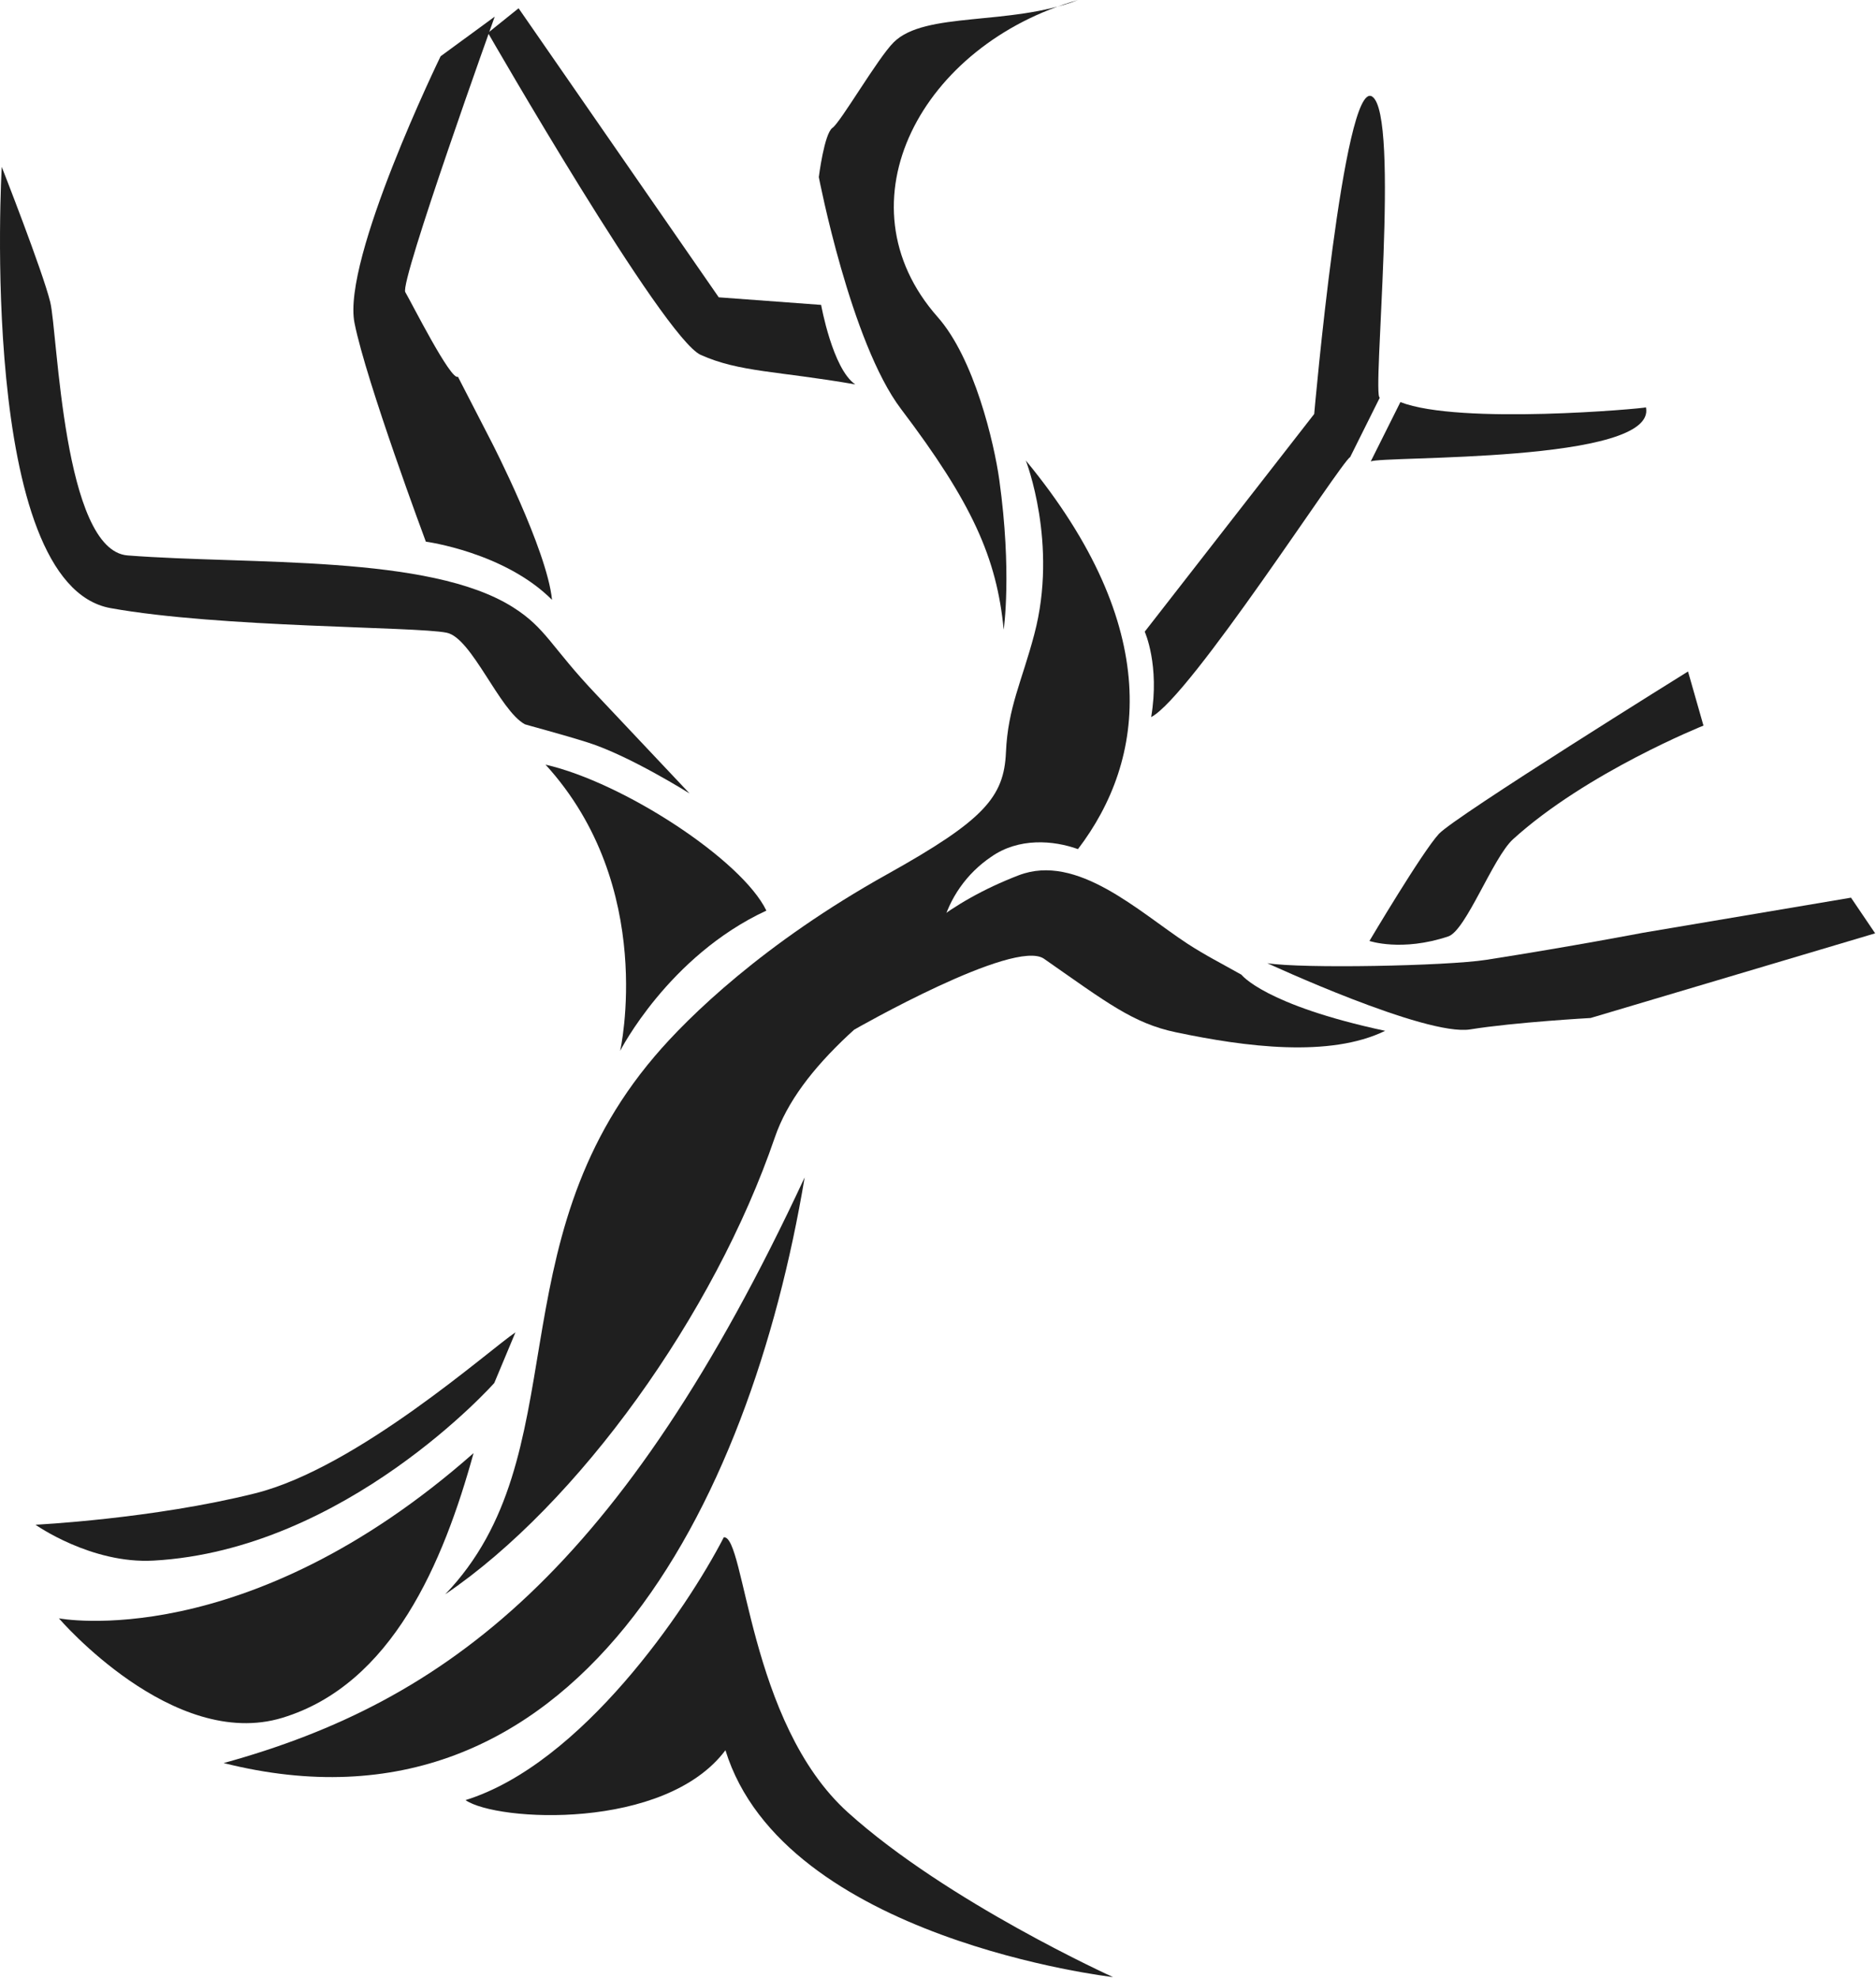
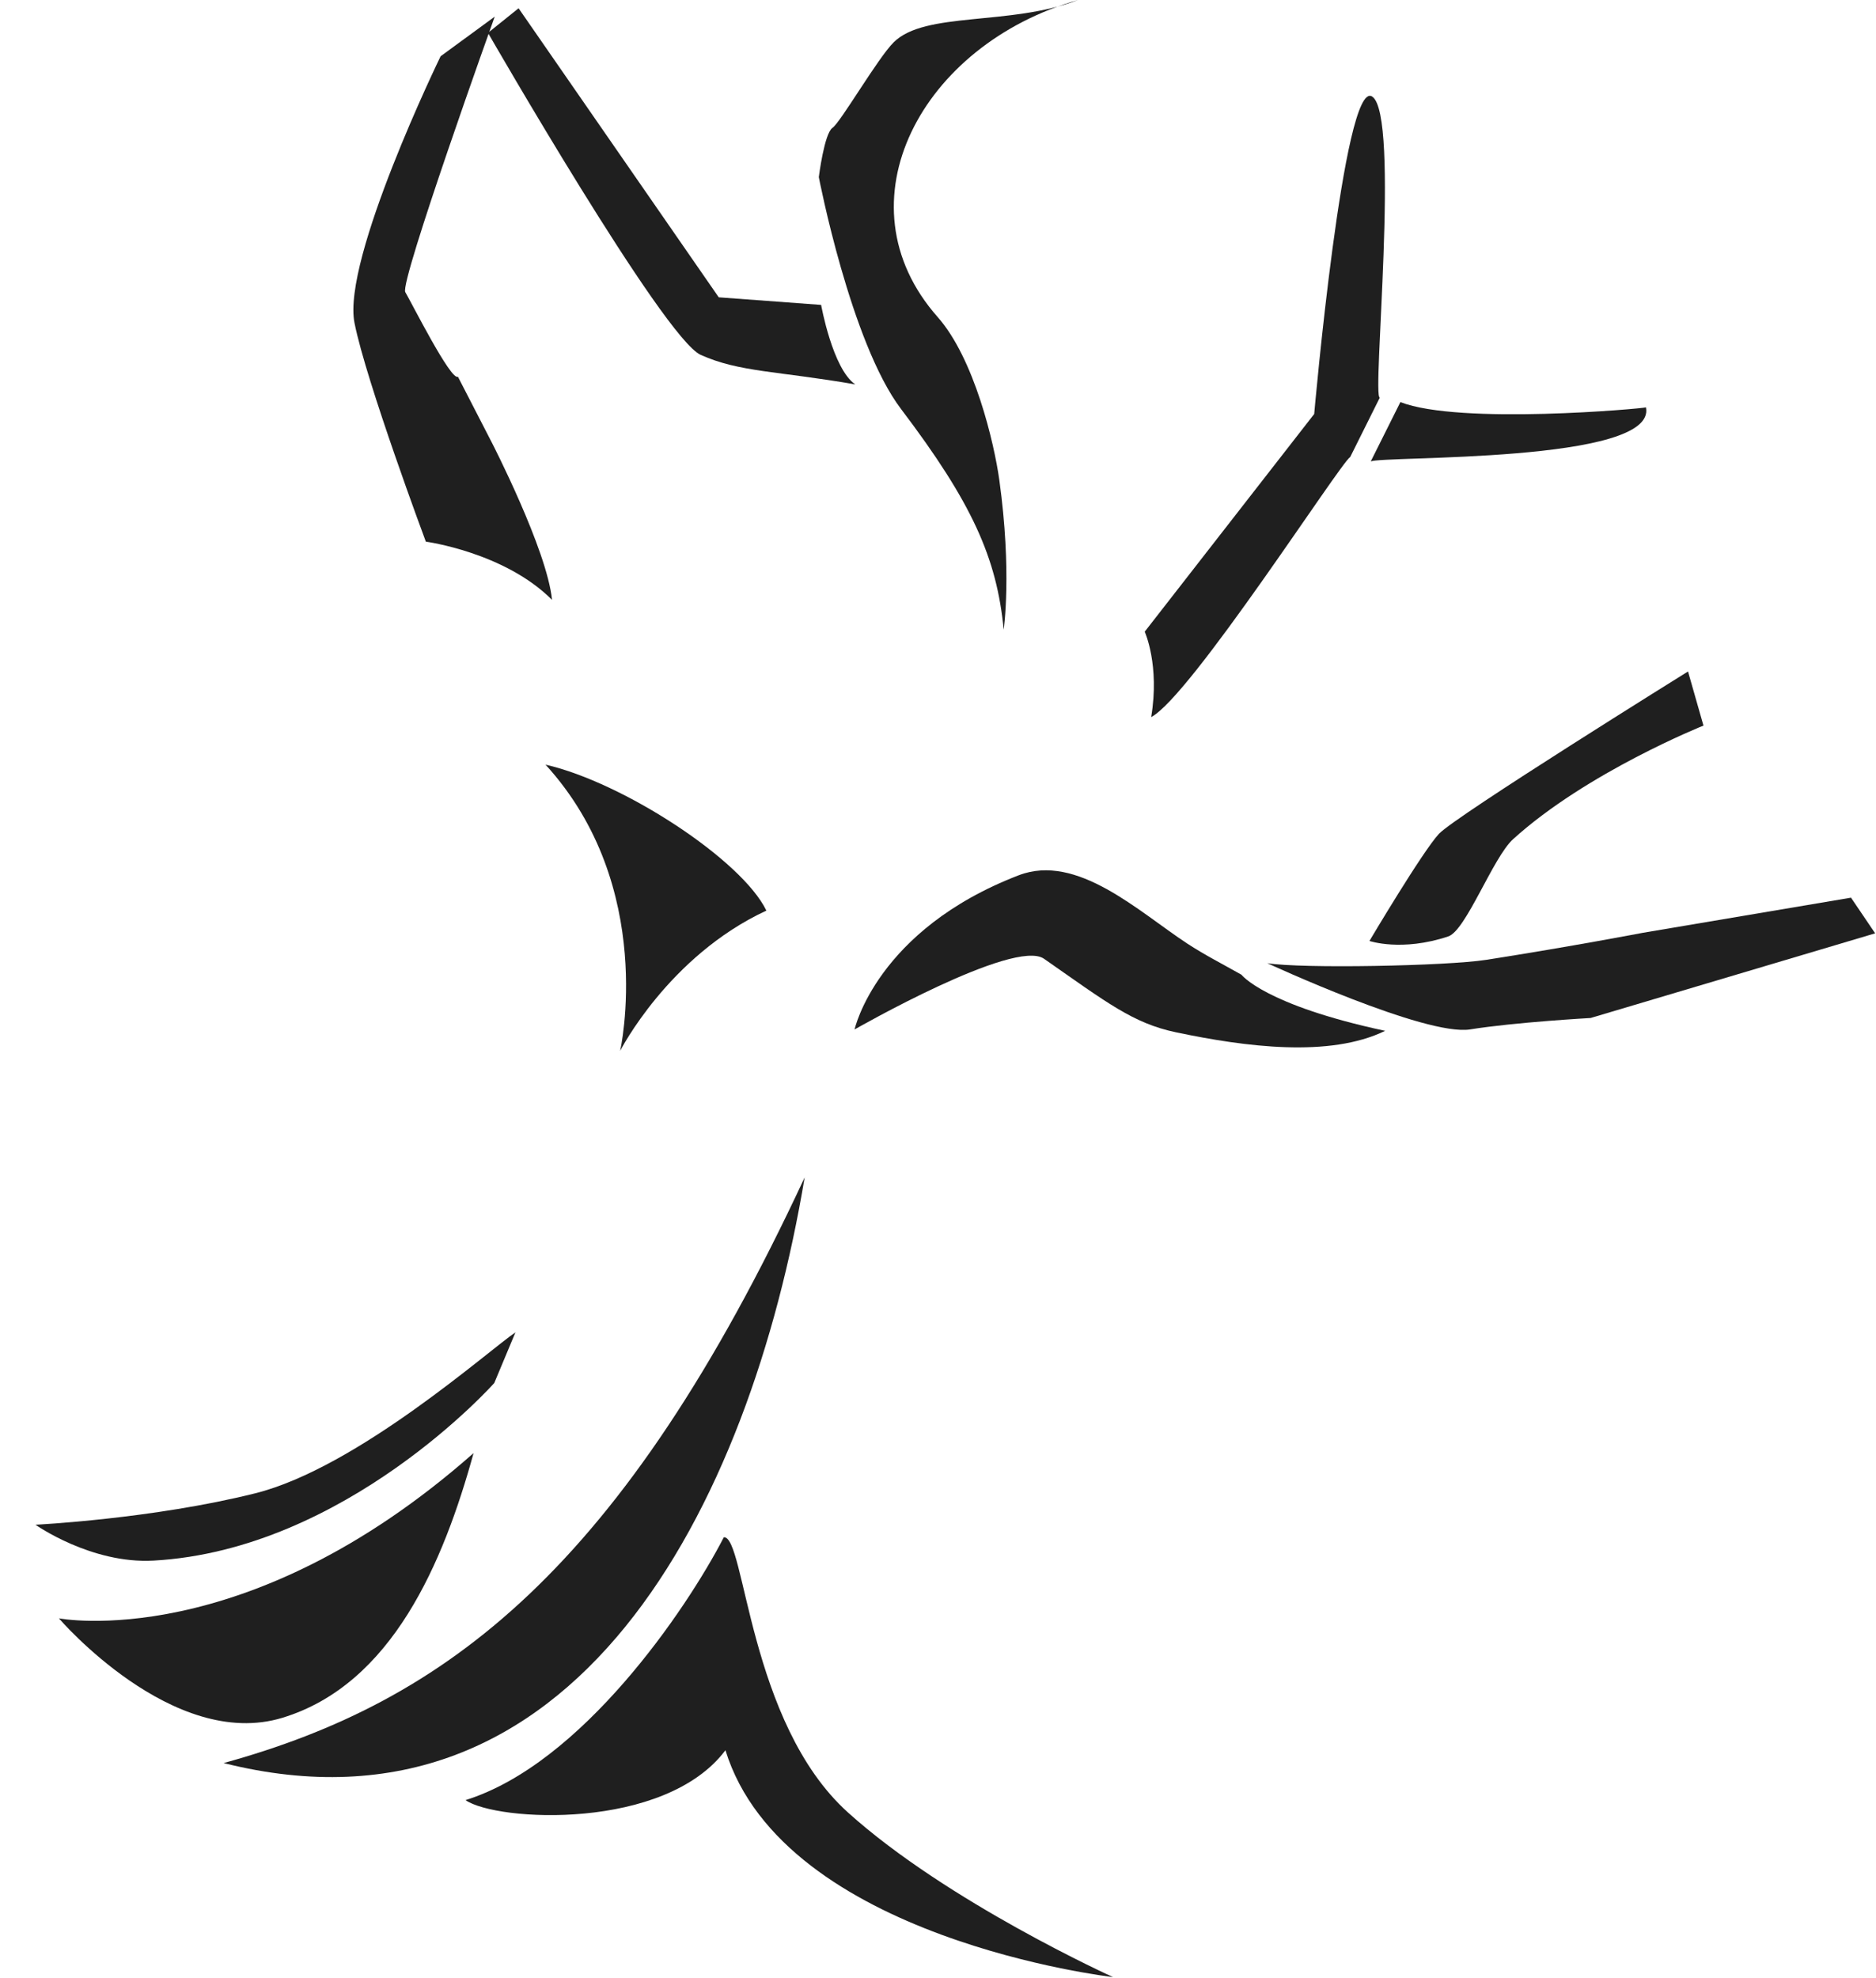
<svg xmlns="http://www.w3.org/2000/svg" width="1487" height="1568" viewBox="0 0 1487 1568" fill="#1F1F1F">
  <path d="M1097.92 817.108C1053.93 838.554 987.176 829.859 932.001 818.238C898.037 811.103 877.137 794.569 827.537 759.982C803.946 743.527 677.374 816.016 677.374 816.016C677.374 816.016 694.687 737.21 807.456 693.81C853.702 676.029 902.522 722.627 941.125 747.972C955.163 757.136 968.849 764.038 984.018 772.616C984.018 772.616 1002.23 796.597 1097.92 817.108Z" />
  <path d="M637.795 933.307C594.24 1194.29 455.618 1467.52 177.283 1397.52C353.806 1348.82 492.935 1244.32 637.795 933.307Z" />
-   <path d="M797.357 596.287C795.836 631.771 780.16 650.098 703.148 693.03C605.665 747.426 545.615 805.799 518.905 837.306C391.552 986.924 458.426 1153.78 352.91 1263.74C458.192 1192.34 566.087 1042.14 614.166 901.606C623.836 873.414 644.073 847.015 672.422 820.422C690.216 804.05 708.882 788.651 728.338 774.292C749.278 758.695 737.58 763.062 746.743 734.363C752.503 711.902 766.274 692.321 785.464 679.304C807.534 663.707 835.18 666.125 854.443 673.066C908.449 602.253 922.408 497.595 813.11 365.018C813.11 365.018 838.885 430.994 819.817 502.82C809.951 540.254 798.916 560.764 797.357 596.287Z" />
  <path d="M795.564 499.116C790.105 442.107 770.335 398.279 714.184 324.191C674.255 271.472 649.026 140.376 649.026 140.376C649.026 140.376 653.355 105.828 659.828 101.383C666.3 96.938 695.779 46.012 708.374 33.534C733.213 8.813 800.321 20.784 854.522 0C730.718 35.094 662.986 160.497 743.234 251.313C772.246 284.106 787.96 350.902 792.093 380.381C802.271 453.766 795.564 499.116 795.564 499.116Z" />
  <path d="M573.73 1218.54C590.692 1217.18 593.226 1365.51 672.071 1436.63C750.916 1507.76 882.245 1567.18 882.245 1567.18C882.245 1567.18 621.301 1537.28 575.016 1387.35C527.015 1451.34 393.697 1443.97 368.975 1426.89C461 1398.27 544.212 1275.79 573.73 1218.54Z" />
  <path d="M375.369 1151.83C351.466 1238.55 310.835 1335.1 223.919 1361.61C137.003 1388.13 46.694 1282.81 46.694 1282.81C46.694 1282.81 194.557 1311.39 375.369 1151.83Z" />
  <path d="M432.417 606.113C520.972 703.09 491.57 832.977 491.57 832.977C491.57 832.977 529.823 757.837 607.459 721.807C588.04 681.605 494.027 620.19 432.417 606.113Z" />
-   <path d="M465.874 588.528C445.324 582.016 416.742 574.49 416.079 574.139C395.802 563.143 374.044 505.589 354.041 501.533C329.631 496.542 174.008 497.634 87.638 482.037C-17.918 463.008 1.384 132.305 1.384 132.305C1.384 132.305 33.866 215.049 39.832 239.498C45.798 263.946 49.892 436.336 101.168 440.275C199.003 447.8 340.237 439.339 406.604 481.335C433.002 498.024 436.512 512.529 472.893 550.782C476.246 554.291 546.59 628.964 546.59 628.964C546.59 628.964 498.979 598.978 465.874 588.528Z" />
  <path d="M650.859 241.681L569.714 235.676L411.049 6.551L386.795 26.047C386.795 26.047 525.885 268.041 555.403 281.298C586.052 295.063 615.999 293.971 677.92 304.694C659.944 292.451 650.859 241.681 650.859 241.681Z" />
  <path d="M1004.53 763.49C1031.82 767.935 1146.7 765.713 1177.97 760.838C1246.52 750.115 1302.2 739.392 1302.2 739.392L1467.19 711.551L1486.33 739.821L1260.79 806.929C1260.79 806.929 1200.67 810.282 1165.34 815.975C1130.01 821.668 1004.53 763.49 1004.53 763.49Z" />
  <path d="M1085.48 745.866C1085.48 745.866 1127.48 675.015 1140.58 660.938C1153.68 646.861 1338 532.26 1338 532.26L1350.24 575.153C1350.24 575.153 1257.79 612.118 1199.3 665.227C1183.35 679.733 1162.02 737.599 1147.95 742.278C1111.02 754.6 1085.48 745.866 1085.48 745.866Z" />
  <path d="M1110.01 318.732C1157.03 337.02 1302.28 323.88 1304.66 322.905C1313.86 367.396 1094.37 361.196 1086.49 365.797L1110.01 318.732Z" />
  <path d="M1070.23 362.249C1062.43 366.889 943.426 552.419 912.466 568.407C919.406 527.191 907.357 500.714 907.357 500.714L1041.69 328.168C1041.69 328.168 1065.09 62.272 1087.59 76.505C1110.08 90.737 1087.23 316.392 1093.71 315.144L1070.23 362.249Z" />
  <path d="M389.797 350.707C389.797 350.707 433.587 435.751 437.564 475.486C399.936 437.74 337.546 429.356 337.546 429.356C337.546 429.356 290.208 302.433 281.006 256.031C270.867 205.651 349.244 44.608 349.244 44.608L392.137 13.18C392.137 13.18 316.607 223.744 321.247 231.543C325.887 239.341 357.511 302.238 362.97 298.611" />
  <path d="M408.553 1056.14C388.433 1069.47 283.462 1163.41 202.2 1183.72C120.938 1204.04 28.133 1208.6 28.133 1208.6C28.133 1208.6 72.196 1239.8 121.718 1237.03C274.299 1228.57 391.786 1096.26 391.786 1096.26L408.553 1056.14Z" />
</svg>